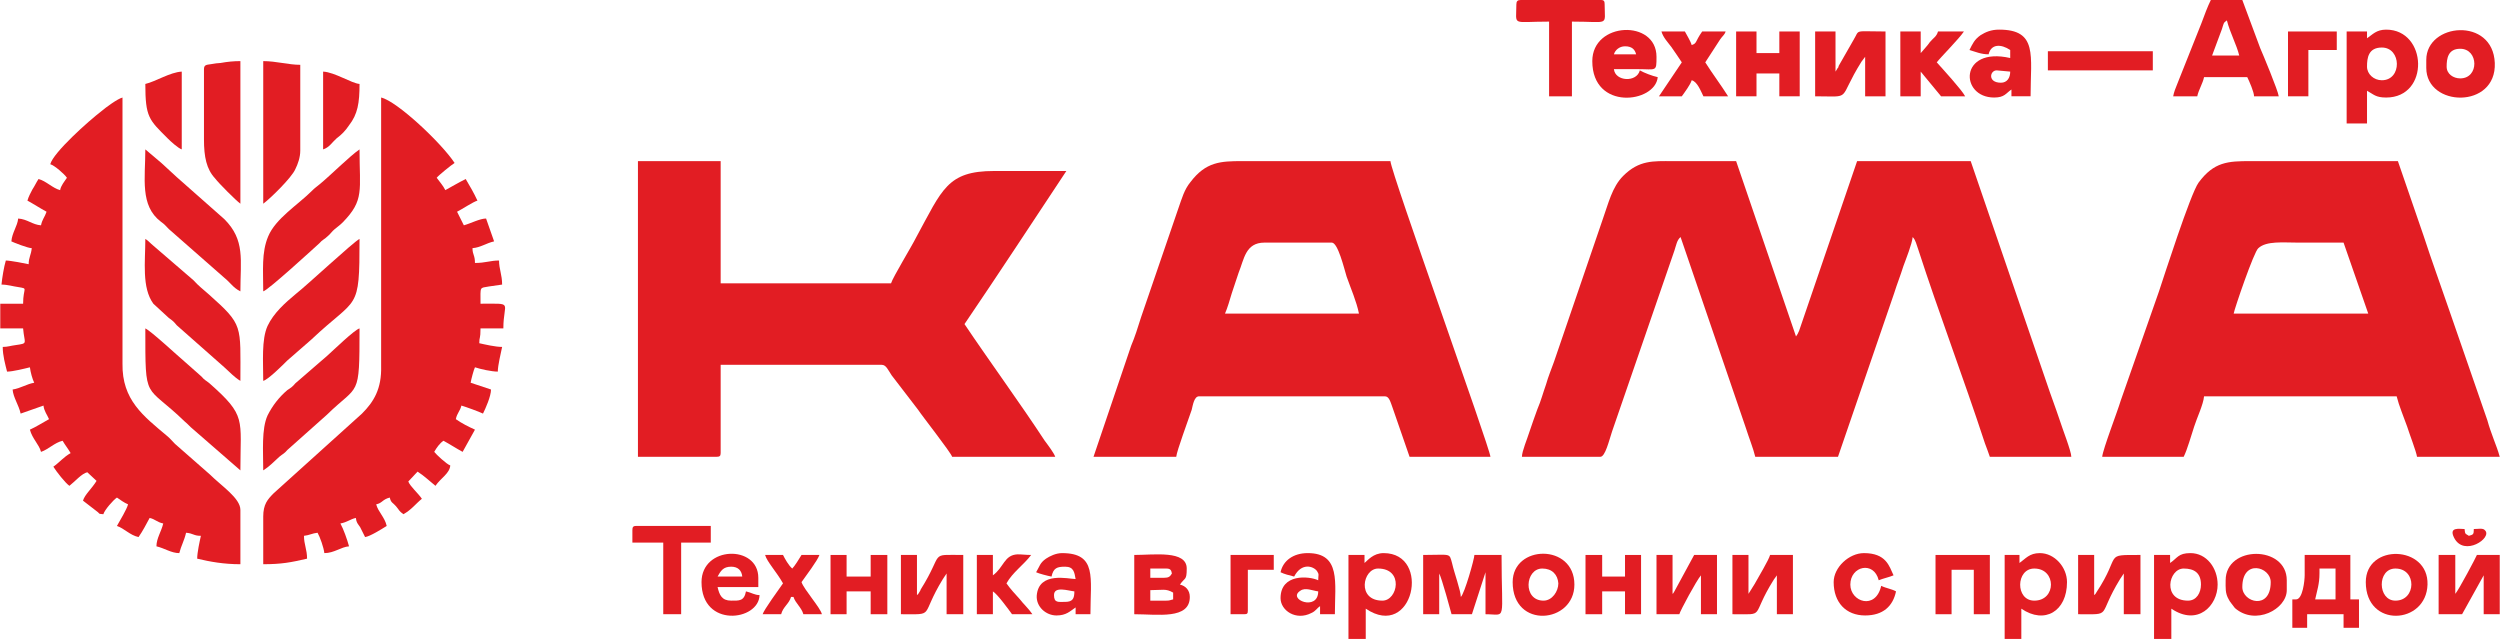
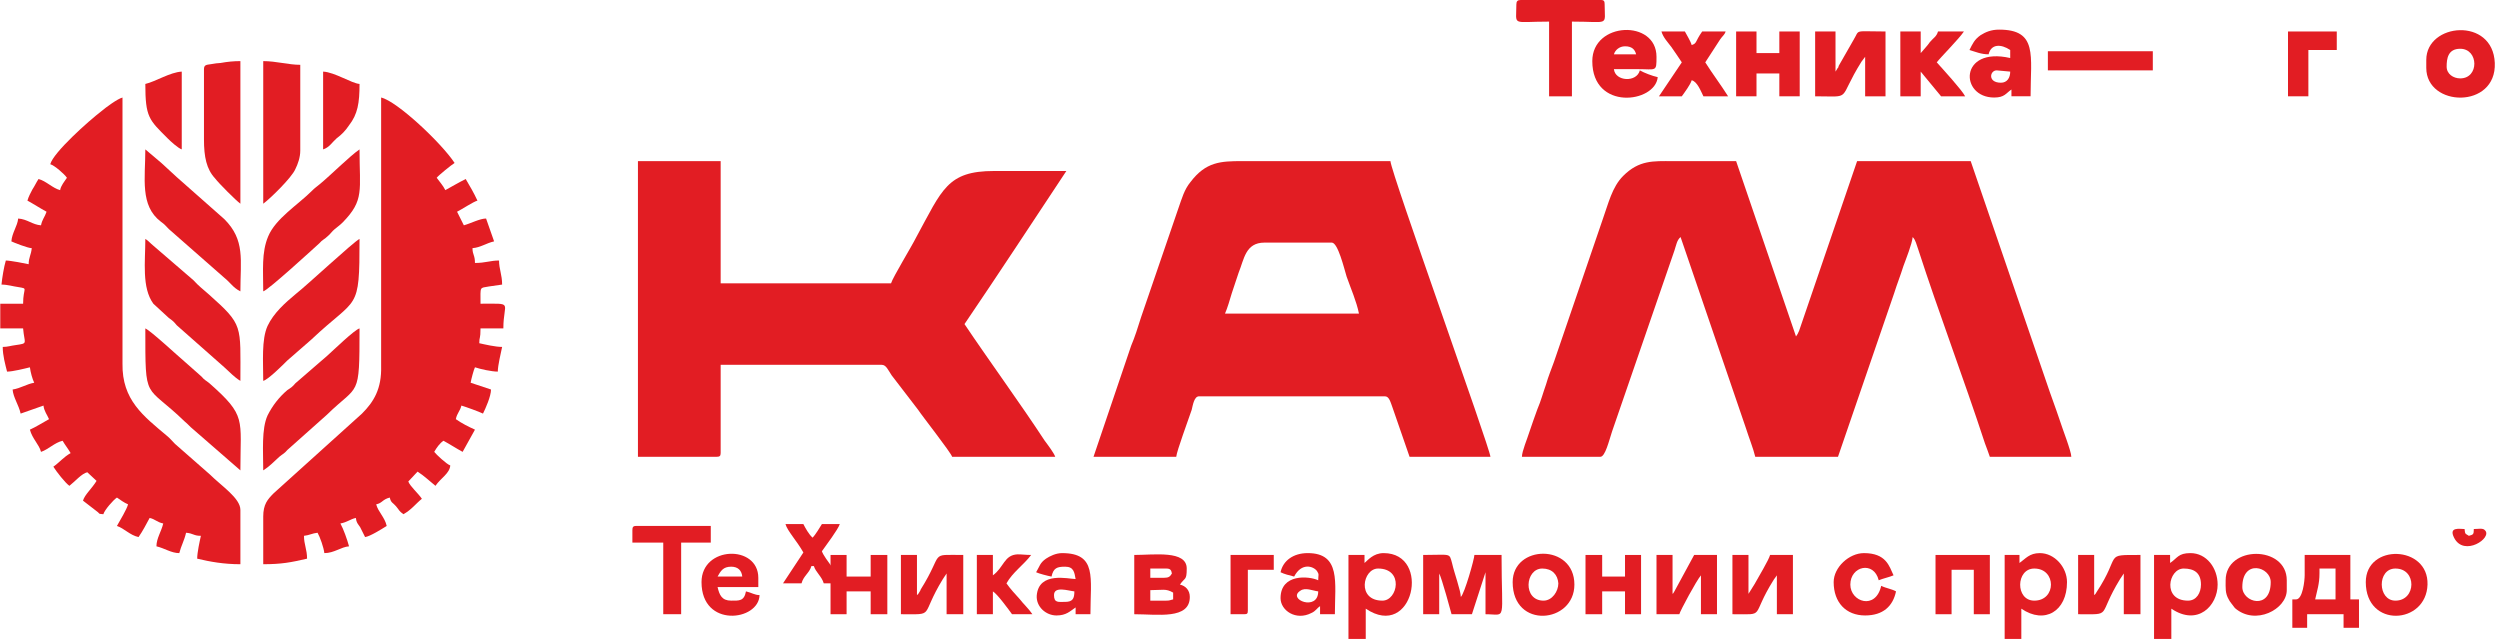
<svg xmlns="http://www.w3.org/2000/svg" xml:space="preserve" width="69mm" height="17.634mm" style="shape-rendering:geometricPrecision; text-rendering:geometricPrecision; image-rendering:optimizeQuality; fill-rule:evenodd; clip-rule:evenodd" viewBox="0 0 4049 1035">
  <defs>
    <style type="text/css">  .fil0 {fill:#E21D23}  </style>
  </defs>
  <g id="Слой_x0020_1">
    <g id="_2575252016000">
      <path class="fil0" d="M2465 740l127 0c8,0 14,-26 19,-41l101 -293c3,-9 4,-17 10,-22l106 310c4,13 12,33 15,46l134 0 91 -265c5,-16 10,-28 15,-44 4,-11 14,-36 15,-47 5,5 6,12 9,20 33,102 74,210 108,314 3,8 6,16 8,22l132 0c0,-9 -15,-47 -19,-60 -7,-21 -14,-39 -21,-60l-123 -359 -184 0 -94 275c-3,6 -2,5 -5,9l-97 -284c-34,0 -69,0 -103,0 -31,0 -54,-2 -80,24 -18,18 -24,45 -33,70l-79 231c-5,14 -9,23 -13,37 -5,14 -8,26 -14,40 -5,13 -8,23 -13,37 -3,10 -12,31 -12,40z" />
      <path class="fil0" d="M1033 740l127 0c5,0 7,-1 7,-6l0 -143 261 0c7,0 10,8 16,17l43 56c5,8 53,69 55,76l167 0c-2,-6 -11,-18 -17,-26 -40,-61 -89,-128 -130,-189 28,-41 55,-82 83,-124l82 -124c-39,0 -78,0 -117,0 -76,0 -84,30 -126,107 -8,16 -38,65 -41,75l-276 0 0 -198 -134 0 0 479z" />
-       <path class="fil0" d="M3796 393l40 115 -218 0c1,-7 33,-101 40,-106 13,-12 40,-9 64,-9 25,0 49,0 74,0zm-391 347l132 0c6,-12 12,-34 17,-49 4,-13 15,-36 16,-49l312 0c4,16 11,32 17,49 3,10 15,41 16,49l134 0c-3,-11 -6,-18 -10,-29 -4,-11 -7,-19 -10,-30l-62 -179c-14,-41 -28,-79 -41,-119l-42 -122c-80,0 -159,0 -239,0 -36,0 -59,1 -84,35 -13,18 -56,152 -64,176l-62 177c-5,17 -29,79 -30,91z" />
      <path class="fil0" d="M2048 393l109 0c10,0 20,42 24,55 7,20 16,40 20,60l-217 0c4,-9 8,-23 11,-33 4,-11 7,-22 11,-33 9,-22 11,-49 42,-49zm-277 347l134 0c1,-10 19,-58 25,-76 2,-8 4,-22 12,-22l301 0c7,0 9,9 13,20l27 78 131 0c-1,-15 -161,-460 -162,-479 -80,0 -160,0 -240,0 -35,0 -59,1 -84,34 -10,12 -14,27 -19,41l-61 178c-5,16 -10,32 -16,46l-61 180z" />
      <path class="fil0" d="M426 837l0 77c30,0 45,-3 71,-9 0,-15 -5,-23 -5,-37 9,-1 13,-4 22,-5 4,7 10,24 11,33 16,0 27,-10 40,-11 -3,-11 -9,-28 -14,-37 11,-2 16,-7 25,-9 1,8 3,9 7,15 3,6 5,10 8,16 8,-1 27,-13 35,-18 -3,-14 -14,-23 -17,-35 10,-2 10,-8 22,-11 2,9 5,8 10,14 6,7 4,7 12,13 13,-7 20,-17 30,-25 -6,-9 -19,-20 -22,-28l15 -16c11,7 19,15 29,23 9,-13 23,-20 24,-33 -6,-2 -23,-18 -26,-22 4,-7 9,-14 15,-18 11,6 20,12 31,18l20 -36c-11,-5 -21,-10 -31,-17 2,-10 7,-13 9,-22 7,2 29,10 35,13 4,-8 13,-28 13,-39l-33 -11c1,-6 5,-21 7,-25 9,3 27,7 37,7 0,-10 5,-30 7,-40 -11,0 -28,-4 -37,-6 0,-11 2,-6 2,-24l37 0c0,-44 18,-40 -37,-40 0,-29 -2,-25 14,-28 8,-1 14,-2 21,-3 0,-16 -5,-25 -5,-39 -14,0 -22,4 -39,4 0,-13 -4,-13 -4,-24 13,-1 22,-8 35,-11l-13 -37c-10,0 -25,8 -36,11l-11 -22c8,-4 26,-16 33,-18 -6,-13 -12,-23 -19,-35 -12,6 -22,12 -33,18 -4,-8 -9,-13 -14,-20 3,-4 24,-21 29,-24 -21,-32 -93,-100 -119,-106 0,145 0,290 0,435 1,37 -12,58 -31,77l-143 129c-10,10 -17,18 -17,38z" />
      <path class="fil0" d="M81 266c7,2 23,16 27,22 -4,6 -10,13 -11,20 -12,-3 -23,-15 -35,-18 -4,6 -6,11 -10,17 -3,6 -6,11 -8,18 11,6 20,12 31,18 -3,9 -7,12 -9,22 -14,-1 -22,-10 -37,-11 -1,12 -10,23 -11,37 4,2 27,11 33,11 -1,11 -5,15 -5,26 -4,-1 -30,-6 -37,-6 -3,10 -6,28 -7,39 10,0 19,3 27,4 17,3 8,0 8,27l-37 0 0 40 37 0c2,25 9,24 -12,27 -8,1 -13,3 -21,3 0,14 4,28 7,40 9,0 29,-5 37,-7 1,8 4,19 7,25 -12,2 -22,9 -35,11 1,13 10,25 13,39l37 -13c1,9 6,15 9,22 -11,6 -20,12 -31,17 4,15 15,24 18,36 12,-4 22,-15 35,-18 4,7 9,13 13,20 -11,6 -18,15 -28,22 5,8 19,26 26,31 9,-7 20,-20 29,-22l15 14c-8,13 -19,22 -22,32l22 17c7,5 1,4 11,5 2,-7 16,-23 22,-27 6,4 11,8 18,11 -2,8 -13,26 -18,35 12,4 21,15 35,18 7,-10 12,-20 18,-31 9,2 12,7 22,9 -3,13 -11,24 -11,37 13,3 24,11 37,11 3,-12 8,-20 11,-33 12,1 12,5 24,5 -2,9 -6,27 -6,37 21,5 43,9 70,9l0 -88c0,-19 -31,-39 -49,-57l-57 -50c-5,-5 -8,-9 -13,-13 -38,-32 -73,-58 -72,-117 0,-144 0,-287 0,-431 -8,2 -27,16 -34,22 -21,16 -78,67 -83,86z" />
      <path class="fil0" d="M426 472c8,-2 80,-68 91,-78 5,-6 8,-6 13,-11 5,-4 7,-8 12,-12 6,-5 8,-6 13,-11 35,-36 27,-51 27,-118 -16,11 -47,42 -64,56 -6,5 -8,6 -13,11 -23,23 -59,45 -71,74 -11,26 -8,55 -8,89z" />
      <path class="fil0" d="M389 762c0,-84 10,-88 -50,-141 -6,-5 -8,-5 -13,-11l-26 -23c-13,-11 -56,-51 -65,-55 0,121 -1,88 64,151 5,4 8,8 13,12l77 67z" />
      <path class="fil0" d="M426 617c8,-2 32,-26 39,-33l39 -34c75,-71 78,-43 78,-163 -10,5 -85,75 -103,89 -18,15 -36,31 -46,52 -10,22 -7,58 -7,89z" />
      <path class="fil0" d="M426 762c11,-7 17,-14 26,-22 6,-5 8,-5 13,-11l64 -57c52,-51 53,-25 53,-140 -8,2 -43,36 -52,44l-52 45c-5,6 -7,7 -13,11 -13,11 -24,25 -32,41 -10,22 -7,58 -7,89z" />
      <path class="fil0" d="M389 472c0,-51 8,-83 -26,-117l-77 -68c-9,-8 -16,-15 -25,-23l-26 -22c0,47 -9,91 25,117 7,5 7,6 13,12l90 79c10,8 14,16 26,22z" />
      <path class="fil0" d="M389 617c0,-91 5,-90 -51,-140 -9,-8 -17,-14 -25,-23l-65 -56c-5,-4 -8,-8 -13,-11 0,37 -6,79 13,105l25 23c7,5 8,6 13,12l77 68c9,8 16,16 26,22z" />
-       <path class="fil0" d="M3607 33c5,20 16,40 20,57l-44 0 16 -43c3,-9 2,-10 8,-14zm-87 123l39 0c2,-10 9,-21 11,-31l70 0c3,6 11,24 11,31l40 0c-1,-9 -26,-69 -30,-78l-29 -78 -51 0c-5,10 -11,26 -15,37l-39 98c-3,7 -6,15 -7,21z" />
      <path class="fil0" d="M426 330c11,-8 46,-42 52,-56 4,-8 8,-19 8,-30l0 -139c-19,0 -39,-6 -60,-6l0 231z" />
      <path class="fil0" d="M330 112l0 114c0,28 4,48 18,63 6,8 34,36 41,41l0 -231c-11,0 -21,1 -32,3 -3,0 -11,1 -16,2 -7,1 -11,1 -11,8z" />
-       <path class="fil0" d="M3834 108c0,-14 2,-31 24,-31 32,0 33,53 0,53 -13,0 -24,-10 -24,-22zm0 -46l0 -11 -33 0 0 149 33 0 0 -53c11,6 14,11 31,11 71,0 67,-110 0,-110 -16,0 -22,8 -31,14z" />
      <path class="fil0" d="M2456 7c0,36 -9,28 53,28l0 121 37 0 0 -121c62,0 53,8 53,-28 0,-5 -1,-7 -6,-7l-1 0 -129 0 0 0c-5,0 -7,2 -7,7z" />
      <path class="fil0" d="M2940 156c62,0 35,8 75,-56 2,-3 4,-5 6,-8l0 64 33 0 0 -105c-53,0 -41,-4 -52,14l-24 42c0,2 -1,3 -2,4 -3,5 -1,2 -3,5l0 -65 -33 0 0 105z" />
      <path class="fil0" d="M2305 995l26 0 0 -66c4,7 19,62 20,66l33 0 22 -68 0 68c35,0 26,15 26,-96l-44 0c0,6 -16,63 -22,68 0,-10 -11,-40 -14,-54 -5,-18 -1,-14 -47,-14l0 96z" />
      <path class="fil0" d="M2632 75c11,0 16,5 18,13l-36 0c2,-7 9,-13 18,-13zm-53 24c0,81 102,68 106,26 -9,-2 -22,-7 -29,-11 -5,20 -40,18 -42,-2 13,0 25,0 38,0 31,0 31,5 31,-20 0,-61 -104,-57 -104,7z" />
      <polygon class="fil0" points="2812,156 2845,156 2845,119 2882,119 2882,156 2915,156 2915,51 2882,51 2882,86 2845,86 2845,51 2812,51 " />
      <path class="fil0" d="M3241 134c-22,0 -18,-20 -7,-20l22 2c0,10 -5,18 -15,18zm-51 -53c10,3 19,7 31,7 4,-17 20,-17 35,-7l0 13c-83,-19 -82,64 -26,64 17,0 19,-7 28,-13l0 11 31 0c0,-66 12,-108 -51,-108 -13,0 -22,4 -30,9 -10,7 -13,14 -18,24z" />
      <path class="fil0" d="M2239 973c-42,0 -32,-52 -7,-52 42,0 32,52 7,52zm-29 -61l0 -13 -26 0 0 136 28 0 0 -49c77,52 107,-90 29,-90 -17,0 -26,12 -31,16z" />
      <path class="fil0" d="M3544 973c-42,0 -32,-52 -7,-52 17,0 28,7 28,26 0,13 -7,26 -21,26zm-29 -61l0 -13 -26 0 0 136 28 0 0 -49c43,29 75,-5 75,-39 0,-27 -18,-51 -44,-51 -20,0 -21,8 -33,16z" />
      <path class="fil0" d="M3963 108c0,-13 2,-29 22,-29 30,0 31,48 0,48 -11,0 -22,-7 -22,-19zm-33 -11l0 13c0,64 114,67 111,-8 -3,-75 -111,-65 -111,-5z" />
      <path class="fil0" d="M3295 921c36,0 36,52 0,52 -31,0 -30,-52 0,-52zm-24 -9l0 -13 -24 0 0 136 27 0 0 -49c38,26 74,4 74,-43 0,-24 -20,-47 -44,-47 -17,0 -23,9 -33,16z" />
      <path class="fil0" d="M3757 929l0 -8 26 0 0 50 -33 0c3,-14 7,-25 7,-42zm-24 3c0,8 -3,39 -14,39l-6 0 0 46 24 0 0 -22 59 0 0 22 25 0 0 -46 -14 0 0 -72 -74 0 0 33z" />
      <path class="fil0" d="M3078 156l33 0 0 -40 33 40 39 0c-5,-10 -37,-45 -46,-55 7,-9 36,-38 44,-50l-42 0c-2,8 -8,11 -13,17 -4,6 -10,12 -15,18l0 -35 -33 0 0 105z" />
-       <path class="fil0" d="M3950 995l38 0 35 -63 0 63 26 0 0 -96 -37 0c-1,3 -29,56 -35,63l0 -63 -27 0 0 96z" />
      <path class="fil0" d="M1459 995c57,0 30,5 68,-57l6 -9 0 66 27 0 0 -96c-57,0 -30,-6 -69,56 0,1 -2,4 -2,4 -3,5 -1,2 -4,5l0 -65 -26 0 0 96z" />
      <path class="fil0" d="M3366 995c57,0 30,5 68,-57l6 -9 0 66 27 0 0 -96c-61,0 -30,-2 -71,60 -3,5 -1,2 -4,5l0 -65 -26 0 0 96z" />
      <path class="fil0" d="M2683 995l37 0c1,-5 28,-55 35,-63l0 63 26 0 0 -96 -37 0 -32 59c-3,5 -1,2 -3,4l0 -63 -26 0 0 96z" />
      <path class="fil0" d="M2806 995c56,0 28,6 67,-56l5 -7 0 63 26 0 0 -96 -37 0c-2,8 -19,36 -25,47l-10 16 0 -63 -26 0 0 96z" />
      <path class="fil0" d="M1889 973l-26 0 0 -17c20,0 25,-3 37,4l0 11c-5,1 -5,2 -11,2zm-4 -37l-22 0 0 -15 26 0c7,0 8,3 9,8 -3,5 -5,7 -13,7zm-48 59c38,0 90,9 90,-28 0,-11 -7,-18 -16,-20 8,-12 11,-6 11,-26 0,-30 -53,-22 -85,-22l0 96z" />
      <path class="fil0" d="M2724 101l-37 55 37 0c5,-7 14,-19 16,-26 9,2 15,18 19,26l40 0c-12,-19 -25,-36 -37,-55l24 -37c4,-6 7,-7 9,-13l-38 0c-12,17 -8,19 -17,22 -2,-7 -8,-16 -11,-22l-38 0c3,10 10,17 16,25 6,9 12,17 17,25z" />
      <path class="fil0" d="M1024 859l0 20 50 0 0 116 29 0 0 -116 48 0 0 -27 -121 0c-5,0 -6,2 -6,7z" />
      <path class="fil0" d="M2135 958c0,33 -51,13 -29,-1 8,-6 20,0 29,1zm-61 -31c6,3 14,5 22,7 12,-23 31,-17 37,-9 4,6 2,6 2,15 -15,-7 -61,-11 -61,29 0,20 25,37 50,24 7,-3 9,-8 14,-11l0 13 24 0c0,-51 10,-99 -44,-99 -23,0 -40,12 -44,31z" />
      <path class="fil0" d="M1725 975c-11,0 -18,2 -18,-11 0,-15 23,-7 33,-6 0,12 -3,17 -15,17zm-47 -48c4,2 19,6 25,7 3,-14 9,-16 22,-16 14,0 15,9 17,20 -11,0 -60,-13 -63,27 -1,18 15,32 32,32 16,0 22,-7 31,-13l0 11 24 0c0,-59 11,-99 -46,-99 -10,0 -20,5 -26,9 -10,7 -10,12 -16,22z" />
      <path class="fil0" d="M1184 918c11,0 17,6 18,16l-40 0c5,-9 9,-16 22,-16zm-48 25c0,75 93,63 94,21 -8,0 -13,-4 -22,-6 -3,16 -11,15 -24,15 -15,0 -19,-9 -22,-22l66 0 0 -15c0,-54 -92,-52 -92,7z" />
      <path class="fil0" d="M3632 951c0,-46 46,-33 46,-8 0,46 -46,33 -46,8zm-27 -11c0,12 -1,21 5,31 1,3 8,11 10,14 33,29 84,2 84,-29l0 -16c0,-57 -99,-57 -99,0z" />
      <path class="fil0" d="M2500 973c-34,0 -30,-52 -2,-52 16,0 25,10 26,24 0,13 -10,28 -24,28zm-50 -30c0,77 100,67 100,4 0,-67 -100,-65 -100,-4z" />
      <path class="fil0" d="M3880 973c-29,0 -30,-52 0,-52 35,0 34,52 0,52zm-48 -30c0,75 98,69 100,4 2,-64 -100,-67 -100,-4z" />
      <polygon class="fil0" points="1345,995 1371,995 1371,958 1410,958 1410,995 1437,995 1437,899 1410,899 1410,934 1371,934 1371,899 1345,899 " />
      <polygon class="fil0" points="2568,995 2595,995 2595,958 2632,958 2632,995 2658,995 2658,899 2632,899 2632,934 2595,934 2595,899 2568,899 " />
      <polygon class="fil0" points="3135,995 3161,995 3161,923 3197,923 3197,995 3223,995 3223,899 3135,899 " />
      <path class="fil0" d="M2970 943c0,33 20,54 51,54 29,0 45,-15 50,-39 -7,-4 -16,-5 -24,-9 -9,40 -50,26 -50,-2 0,-30 38,-39 46,-7 7,-3 17,-5 24,-8 -7,-15 -12,-36 -48,-36 -24,0 -49,23 -49,47z" />
      <path class="fil0" d="M1582 995l26 0 0 -37c7,4 26,30 31,37l33 0c-6,-9 -14,-16 -21,-25 -8,-9 -14,-15 -21,-25 10,-18 28,-30 40,-46 -8,0 -15,-1 -22,-1 -22,1 -22,21 -40,34l0 -33 -26 0 0 96z" />
      <path class="fil0" d="M235 136c0,54 6,58 36,88 5,5 17,16 23,18l0 -126c-19,1 -42,16 -59,20z" />
      <path class="fil0" d="M523 242c10,-3 15,-12 22,-18 8,-6 14,-12 20,-21 14,-18 17,-36 17,-67 -13,-1 -40,-19 -59,-20l0 126z" />
      <polygon class="fil0" points="3317,114 3487,114 3487,83 3317,83 " />
-       <path class="fil0" d="M1268 945c-7,10 -31,43 -33,50l30 0c3,-12 13,-17 16,-28l4 0c3,10 13,17 16,28l30 0c-2,-10 -29,-40 -33,-52 7,-10 26,-35 29,-44l-29 0c-3,5 -11,18 -15,22 -6,-5 -12,-16 -15,-22l-29 0c3,11 19,28 29,46z" />
+       <path class="fil0" d="M1268 945l30 0c3,-12 13,-17 16,-28l4 0c3,10 13,17 16,28l30 0c-2,-10 -29,-40 -33,-52 7,-10 26,-35 29,-44l-29 0c-3,5 -11,18 -15,22 -6,-5 -12,-16 -15,-22l-29 0c3,11 19,28 29,46z" />
      <polygon class="fil0" points="3706,156 3739,156 3739,81 3785,81 3785,51 3706,51 " />
      <path class="fil0" d="M1993 995l22 0c5,0 6,-1 6,-6l0 -66 42 0 0 -24 -70 0 0 96z" />
      <path class="fil0" d="M4007 857c0,9 -1,9 -8,11 -6,-4 -6,-2 -7,-11 -8,0 -26,-4 -17,14 16,32 63,0 50,-12 -3,-4 -11,-2 -18,-2z" />
    </g>
  </g>
</svg>